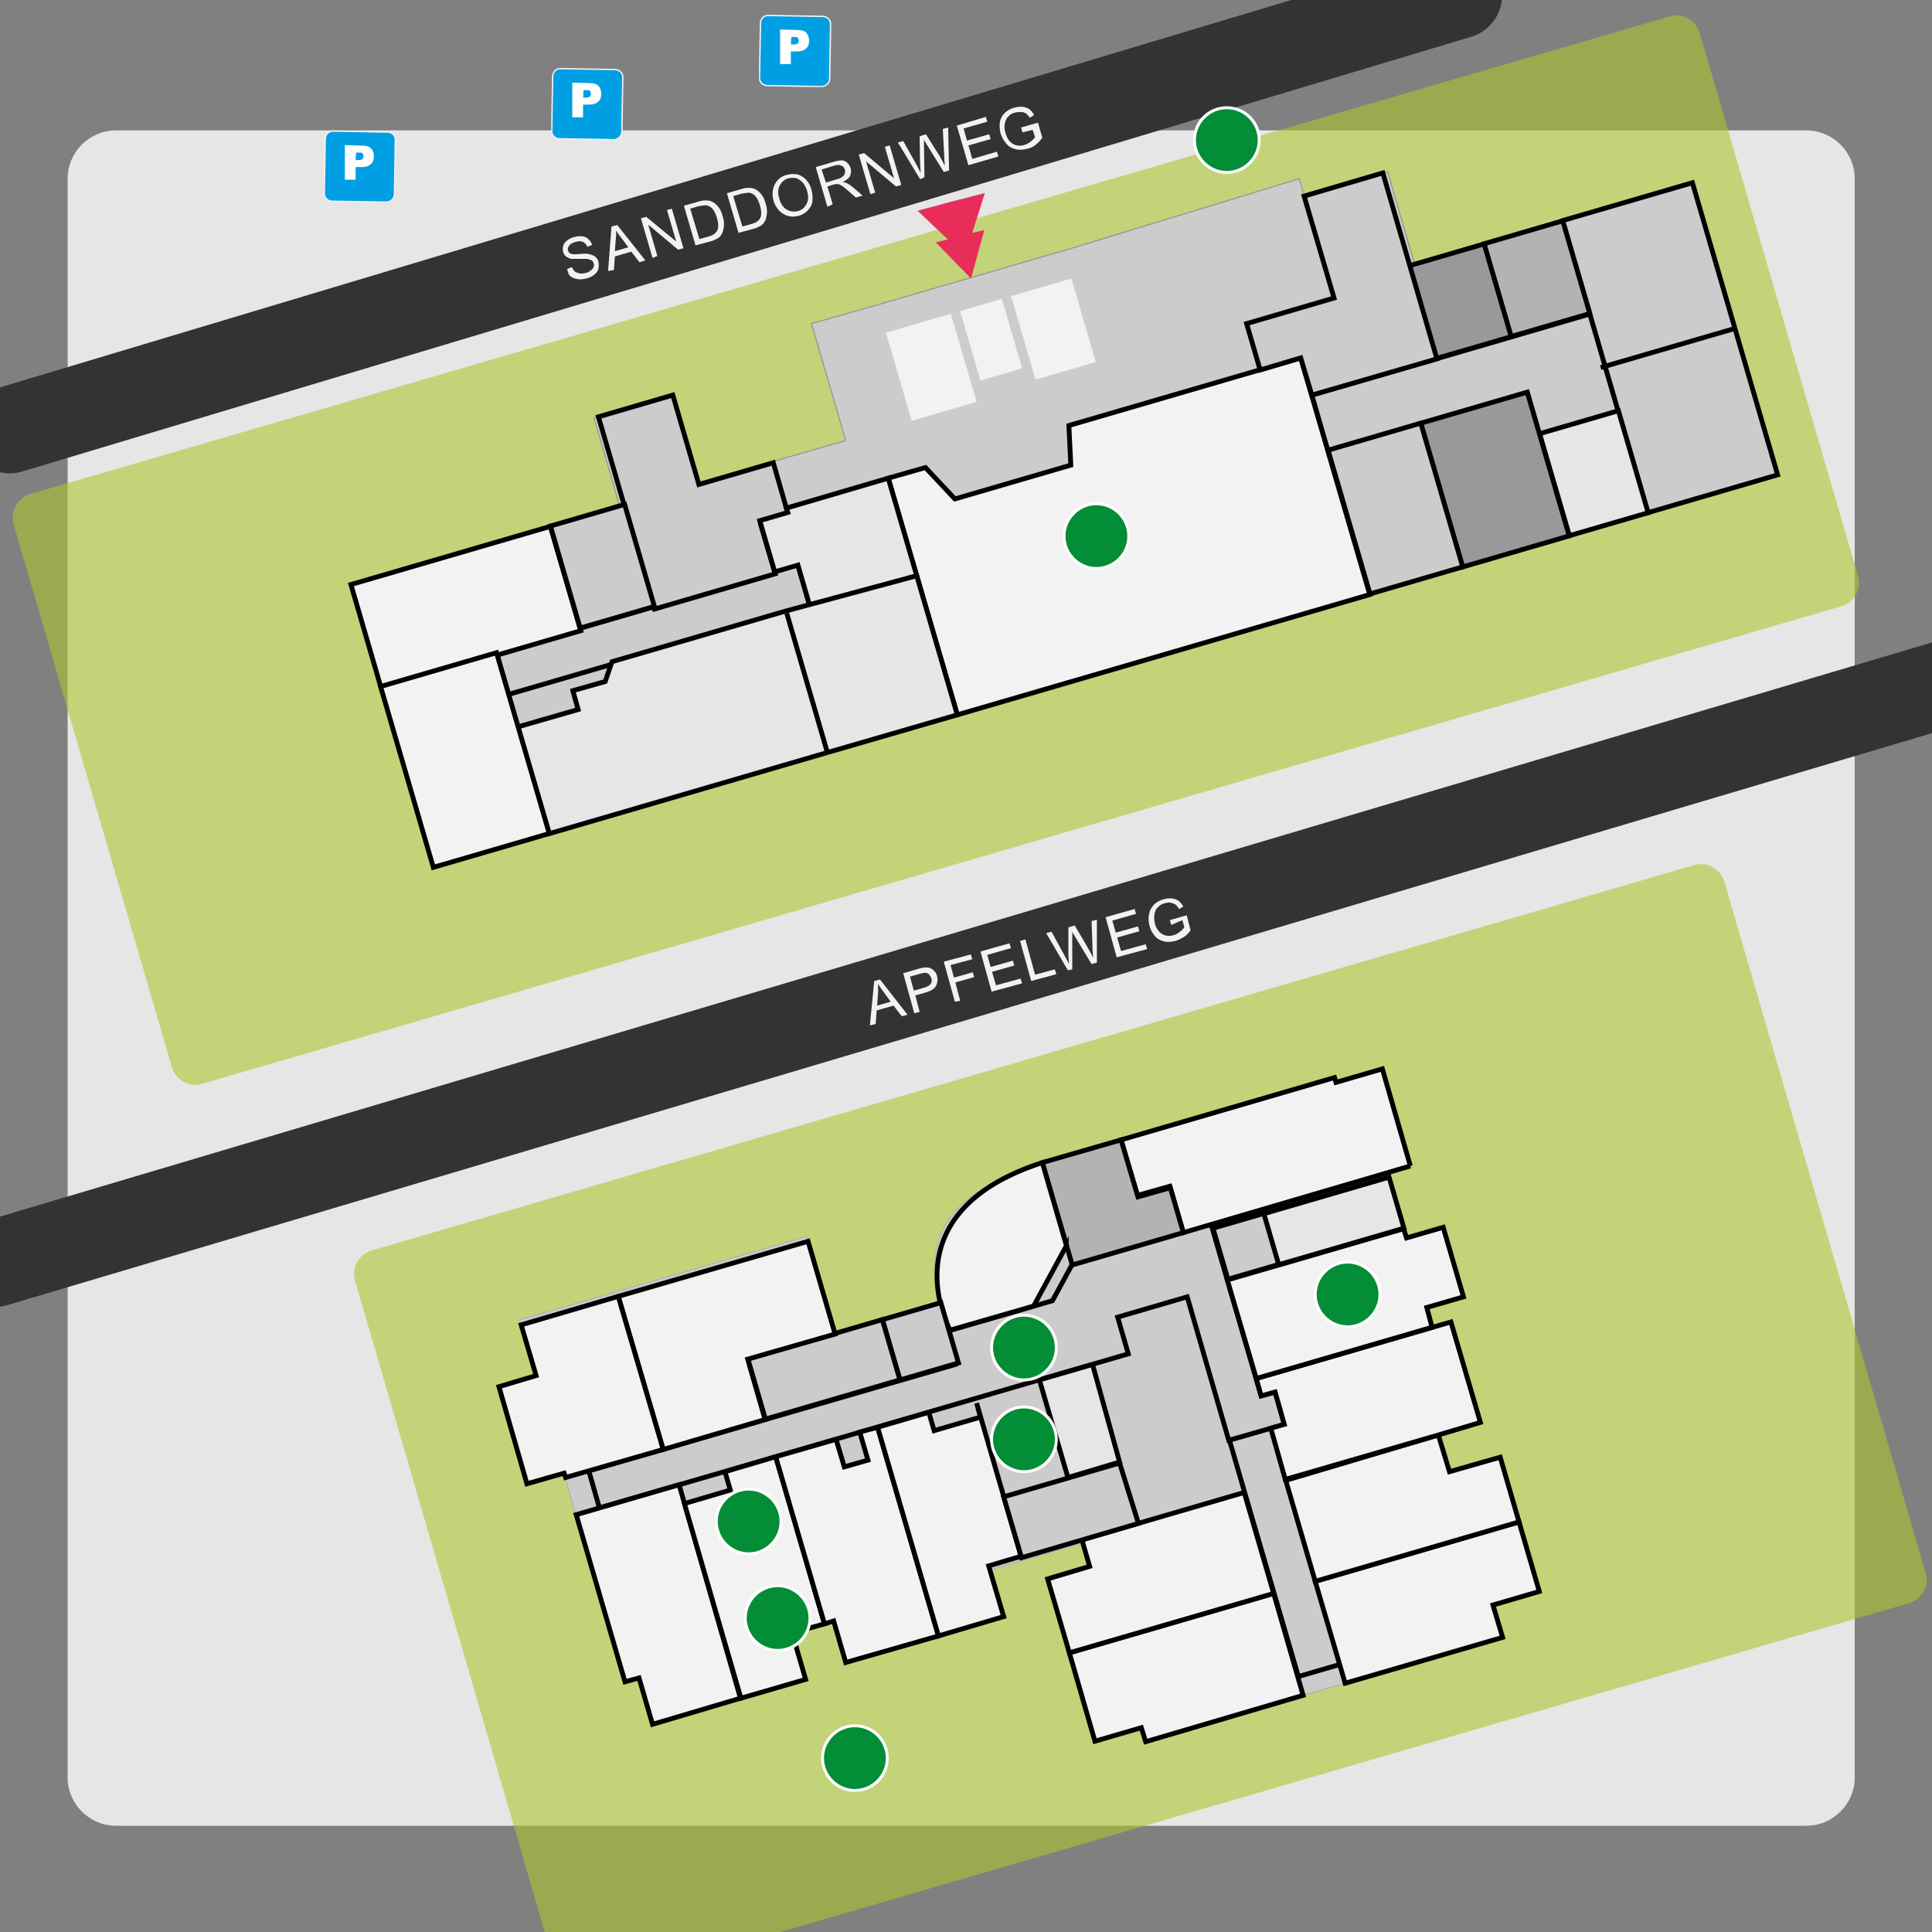
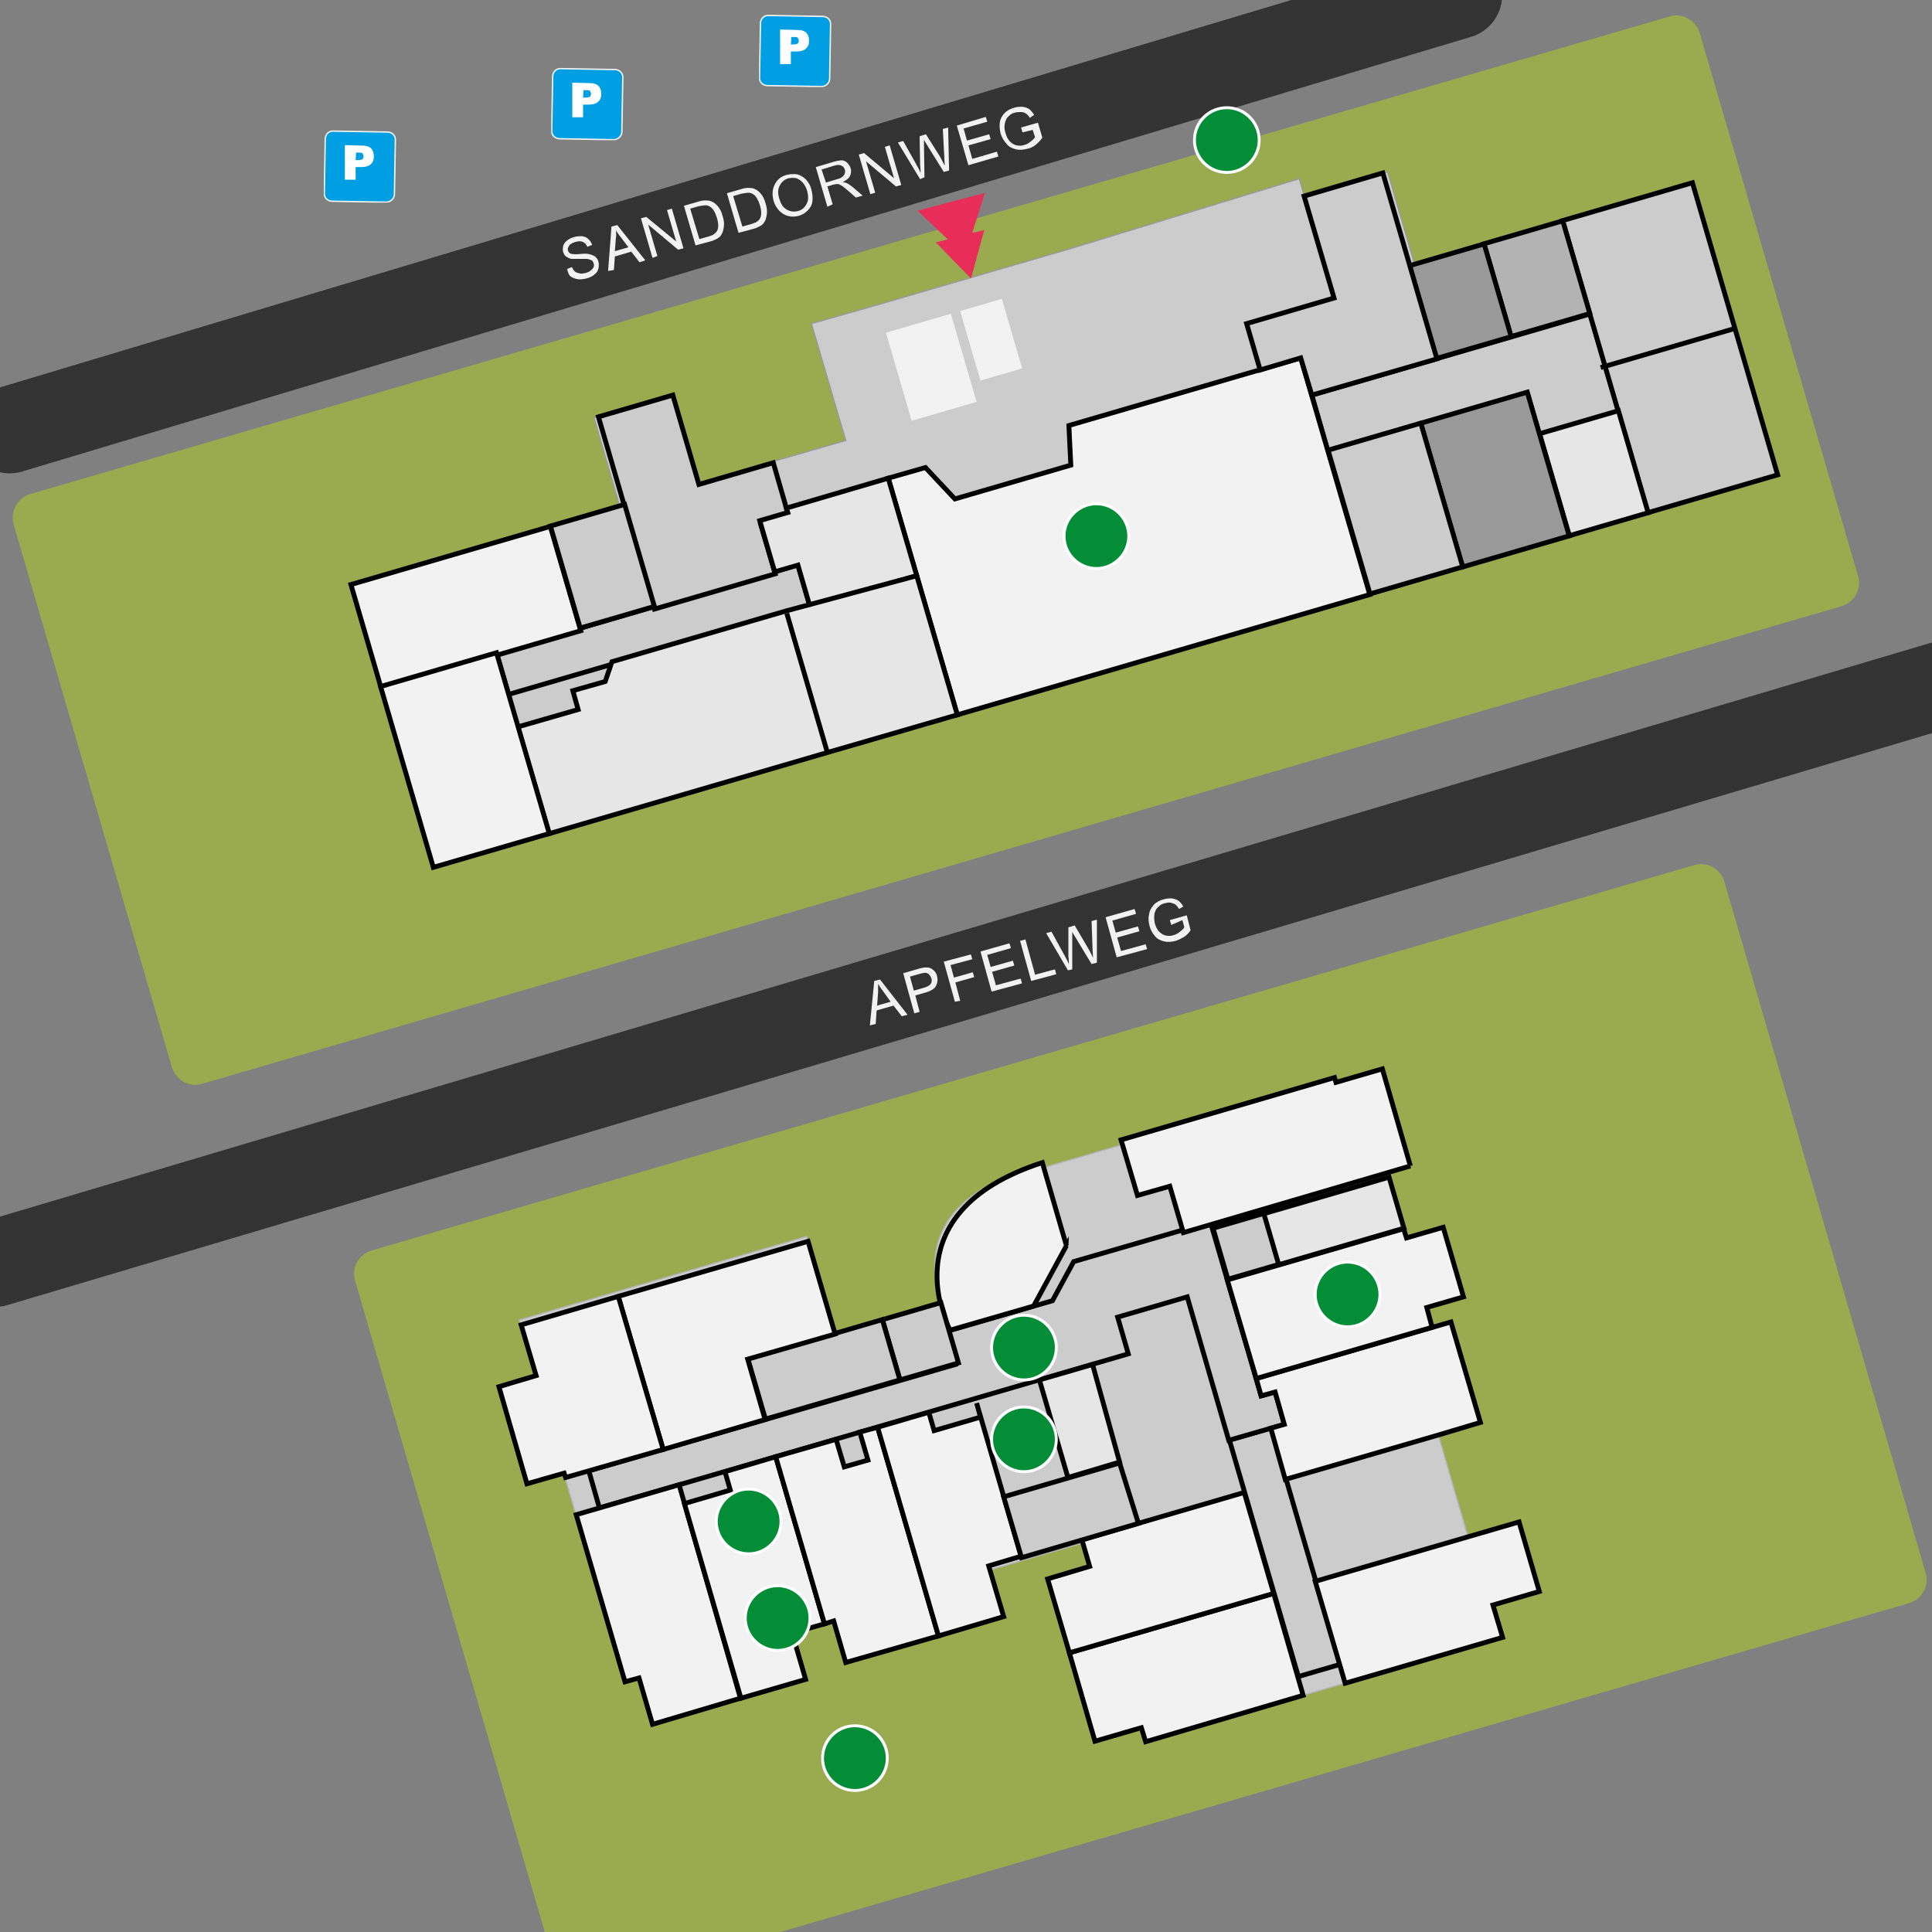
<svg xmlns="http://www.w3.org/2000/svg" xmlns:xlink="http://www.w3.org/1999/xlink" version="1.1" x="0px" y="0px" viewBox="0 0 400 400" style="enable-background:new 0 0 400 400;" xml:space="preserve">
  <rect x="0" y="0" width="400" height="400" fill="#808080" stroke="none" />
  <symbol id="Eingangsrichtung" viewBox="-9.5 -12 19 24">
    <polygon style="fill:#E92D59;" points="4.4,1.8 -0.5,6.9 -5.5,12 -7.4,5.2 -9.3,-1.6 -5.9,-0.8 -9.5,-12 0,-9.6 9.5,-7.1 1,1  " />
  </symbol>
  <symbol id="Parkplatz" viewBox="-7.7 -7.7 15.5 15.5">
    <path style="fill:#009FE3;stroke:#F2F2F2;stroke-width:0.294;stroke-miterlimit:10;" d="M5.6-7.6L-5.9-7.4c-1,0-1.8,0.8-1.7,1.8   l0.2,11.5c0,1,0.8,1.8,1.8,1.7L5.9,7.4c1,0,1.8-0.8,1.7-1.8L7.4-5.9C7.4-6.8,6.6-7.6,5.6-7.6z" />
    <g>
      <path style="fill:#FFFFFF;" d="M-3.2,4.6l3.8-0.1c0.8,0,1.4-0.2,1.8-0.6c0.4-0.4,0.6-1,0.6-1.7c0-0.7-0.2-1.3-0.7-1.7    C1.9,0.1,1.2-0.1,0.3-0.1l-1.2,0l0-2.7l-2.3,0L-3.2,4.6z M-0.9,1.4l0.6,0c0.4,0,0.7,0.1,0.9,0.2C0.7,1.8,0.8,2,0.8,2.2    c0,0.2-0.1,0.4-0.2,0.6S0.2,3-0.2,3l-0.6,0L-0.9,1.4z" />
    </g>
  </symbol>
  <g>
-     <path style="fill:#E6E6E6;" d="M374,378H24c-5.5,0-10-4.5-10-10V37c0-5.5,4.5-10,10-10h350c5.5,0,10,4.5,10,10v331   C384,373.5,379.5,378,374,378z" />
    <path style="opacity:0.6;fill:#ACC730;" d="M6.2,102.3L345.7,3.4c2.6-0.8,5.4,0.8,6.2,3.4l32.8,112.5   c0.8,2.6-0.8,5.4-3.4,6.2L41.8,224.4c-2.6,0.8-5.4-0.8-6.2-3.4L2.8,108.5C2.1,105.9,3.6,103.1,6.2,102.3z" />
    <path style="opacity:0.6;fill:#ACC730;" d="M76.9,258.9l273.9-79.8c2.6-0.8,5.4,0.8,6.2,3.4l41.7,143.2   c0.8,2.6-0.8,5.4-3.4,6.2l-273.9,79.8c-2.6,0.8-5.4-0.8-6.2-3.4L73.5,265.1C72.7,262.5,74.3,259.7,76.9,258.9z" />
    <line style="fill:none;stroke:#333333;stroke-width:18;stroke-linecap:round;stroke-miterlimit:10;" x1="402.7" y1="141.6" x2="-1.1" y2="261.6" />
    <line style="fill:none;stroke:#333333;stroke-width:18;stroke-linecap:round;stroke-miterlimit:10;" x1="302" y1="-1" x2="2" y2="89" />
    <g>
      <path style="fill:#F2F2F2;" d="M180.1,212.3l0.9-9.2l1.2-0.3l5.7,7.3l-1.2,0.3l-1.7-2.2l-3.5,1l-0.2,2.8    L180.1,212.3z M181.6,208.2l2.8-0.8l-1.5-2.1c-0.5-0.6-0.8-1.1-1.1-1.6c0,0.6,0,1.1,0,1.7L181.6,208.2z" />
      <path style="fill:#F2F2F2;" d="M189.3,209.8l-2.3-8.3l3.1-0.9c0.5-0.2,1-0.2,1.3-0.3c0.4,0,0.8,0,1.1,0.1    c0.3,0.1,0.6,0.3,0.9,0.6c0.3,0.3,0.5,0.6,0.6,1.1c0.2,0.7,0.1,1.4-0.2,2c-0.3,0.6-1.1,1.1-2.2,1.4l-2.1,0.6l0.9,3.4L189.3,209.8z     M189.2,205.1l2.1-0.6c0.7-0.2,1.2-0.5,1.4-0.8c0.2-0.3,0.3-0.8,0.1-1.2c-0.1-0.3-0.3-0.6-0.5-0.8c-0.2-0.2-0.5-0.3-0.8-0.3    c-0.2,0-0.5,0.1-1,0.2l-2.1,0.6L189.2,205.1z" />
      <path style="fill:#F2F2F2;" d="M197.7,207.4l-2.3-8.3l5.6-1.5l0.3,1l-4.5,1.2l0.7,2.6l3.9-1.1l0.3,1l-3.9,1.1    l1,3.8L197.7,207.4z" />
      <path style="fill:#F2F2F2;" d="M205.3,205.3l-2.3-8.3l6-1.7l0.3,1l-4.9,1.4l0.7,2.5l4.6-1.3l0.3,1l-4.6,1.3    l0.8,2.8l5.1-1.4l0.3,1L205.3,205.3z" />
      <path style="fill:#F2F2F2;" d="M213.5,203.1l-2.3-8.3l1.1-0.3l2,7.3l4.1-1.1l0.3,1L213.5,203.1z" />
      <path style="fill:#F2F2F2;" d="M221.1,200.9l-4.5-7.7l1.1-0.3l2.8,5.1c0.3,0.5,0.6,1.1,0.8,1.6    c0-0.9-0.1-1.5-0.1-1.6l0-6l1.3-0.4l2.3,3.9c0.6,1,1.1,1.9,1.5,2.8c0-0.6-0.1-1.2-0.1-1.9l-0.2-5.7l1.1-0.3l0,8.9l-1.1,0.3    l-3.5-5.8c-0.3-0.5-0.5-0.8-0.5-0.9c0,0.4,0,0.8,0,1l0,6.8L221.1,200.9z" />
      <path style="fill:#F2F2F2;" d="M231.2,198.2l-2.3-8.3l6-1.7l0.3,1l-4.9,1.4l0.7,2.5l4.6-1.3l0.3,1l-4.6,1.3    l0.8,2.8l5.1-1.4l0.3,1L231.2,198.2z" />
      <path style="fill:#F2F2F2;" d="M242.5,191.5l-0.3-1l3.5-1l0.8,3.1c-0.4,0.6-0.9,1.1-1.4,1.4s-1.1,0.6-1.7,0.8    c-0.8,0.2-1.6,0.3-2.4,0.1c-0.8-0.2-1.4-0.5-1.9-1.1c-0.5-0.6-0.9-1.3-1.1-2.1c-0.2-0.8-0.3-1.6-0.1-2.4c0.1-0.8,0.5-1.4,1-2    c0.5-0.5,1.2-0.9,2-1.1c0.6-0.2,1.2-0.2,1.7-0.2c0.5,0.1,1,0.2,1.4,0.5c0.4,0.3,0.7,0.7,1,1.2l-0.9,0.5c-0.2-0.4-0.5-0.7-0.7-0.9    c-0.3-0.2-0.6-0.3-1-0.4c-0.4-0.1-0.8,0-1.2,0.1c-0.5,0.1-0.9,0.3-1.2,0.6c-0.3,0.3-0.6,0.5-0.7,0.8s-0.3,0.6-0.3,1    c-0.1,0.6,0,1.2,0.1,1.8c0.2,0.7,0.5,1.3,0.9,1.7c0.4,0.4,0.9,0.7,1.4,0.8c0.6,0.1,1.1,0.1,1.6-0.1c0.5-0.1,0.9-0.4,1.3-0.7    c0.4-0.3,0.7-0.6,0.9-0.9l-0.4-1.5L242.5,191.5z" />
    </g>
  </g>
  <g>
    <g>
      <path style="fill:#CCCCCC;stroke:#B3B3B3;stroke-width:0.25;stroke-miterlimit:10;" d="M310.1,339.3l-33.6-115.2    l-68.2,19.9c0,0-20.2,5.9-13.3,25.8c-22.1,6.4-22.1,6.4-22.1,6.4l-5.9-20.2l-59.5,17.3l21.5,73.9l96-28l12,41.3L310.1,339.3z" />
      <rect x="261.4" y="296" transform="matrix(0.96 -0.28 0.28 0.96 -79.291 87.183)" style="fill:#CCCCCC;stroke:#000000;stroke-miterlimit:10;" width="9" height="51" />
      <polygon style="fill:#CCCCCC;stroke:#000000;stroke-miterlimit:10;" points="265.9,294.9 254.4,298.2     245.8,268.5 231.4,272.7 233.6,280.3 160.6,301.6 124.1,312.2 121.9,304.5 197.8,282.5 195.8,275.7 217.9,269.3 222.3,261.2     250.6,253 261.1,289 264,288.2   " />
      <polygon style="fill:#F2F2F2;stroke:#000000;stroke-miterlimit:10;" points="269.8,351 237.2,360.6 236.3,357.7     226.7,360.5 221.4,342.2 263.7,329.9   " />
      <polygon style="fill:#F2F2F2;stroke:#000000;stroke-miterlimit:10;" points="216.9,326.9 221.4,342.2     263.7,329.9 257.6,309 224,318.8 225.6,324.3   " />
      <polygon style="fill:#F2F2F2;stroke:#000000;stroke-miterlimit:10;" points="278.5,348.5 311.1,339 309.1,332.3     318.7,329.5 314.5,315.1 272.3,327.4   " />
-       <polygon style="fill:#F2F2F2;stroke:#000000;stroke-miterlimit:10;" points="266.2,306.5 297.8,297.1     300.1,304.7 310.6,301.7 314.5,315.1 272.3,327.4   " />
      <polygon style="fill:#F2F2F2;stroke:#000000;stroke-miterlimit:10;" points="266.1,306.3 263.1,295.7     265.9,294.9 264,288.2 261.1,289 260.1,285.4 295.6,275.1 300.4,273.7 306.5,294.5 297.8,297.1   " />
      <polygon style="fill:#F2F2F2;stroke:#000000;stroke-miterlimit:10;" points="254.1,265 290.6,254.4 291.2,256.3     298.8,254.1 303,268.5 295.4,270.7 296.5,274.8 260.1,285.4   " />
      <rect x="252.4" y="252.6" transform="matrix(0.96 -0.28 0.28 0.96 -61.889 82.469)" style="fill:#CCCCCC;stroke:#000000;stroke-miterlimit:10;" width="11.4" height="11" />
      <rect x="262.6" y="247.4" transform="matrix(0.96 -0.28 0.28 0.96 -59.699 87.305)" style="fill:#E6E6E6;stroke:#000000;stroke-miterlimit:10;" width="27" height="11" />
      <polyline style="fill:#F2F2F2;stroke:#000000;stroke-miterlimit:10;" points="292,241.4 245,255.2 242.2,245.6     235.5,247.5 232.1,236 276.3,223.1 276.6,224.1 286.2,221.3 292,241.4   " />
-       <polyline style="fill:#B3B3B3;stroke:#000000;stroke-miterlimit:10;" points="222,261.9 245,255.2 242.3,245.9     235.6,247.8 232.1,236 215.8,240.7 222,261.9   " />
      <path style="fill:#F2F2F2;stroke:#000000;stroke-miterlimit:10;" d="M220.8,257.9l-6.8,12.5l-17.3,5    c0,0-13.3-24.2,19.1-34.7C220.8,258,220.8,257.9,220.8,257.9z" />
      <rect x="184.2" y="271.3" transform="matrix(0.96 -0.28 0.28 0.96 -70.093 64.35)" style="fill:#CCCCCC;stroke:#000000;stroke-miterlimit:10;" width="12.6" height="13" />
      <rect x="156" y="277.1" transform="matrix(0.96 -0.28 0.28 0.96 -72.516 58.998)" style="fill:#CCCCCC;stroke:#000000;stroke-miterlimit:10;" width="29" height="13" />
      <polygon style="fill:#F2F2F2;stroke:#000000;stroke-miterlimit:10;" points="172.9,276.2 167.3,257 128,268.4     137.3,300.1 158.4,293.9 154.8,281.4   " />
      <polygon style="fill:#F2F2F2;stroke:#000000;stroke-miterlimit:10;" points="128,268.4 107.9,274.3 111,284.8     103.3,287.1 109.1,307.2 116.8,305 117.1,305.9 137.3,300.1   " />
      <polygon style="fill:#F2F2F2;stroke:#000000;stroke-miterlimit:10;" points="140.6,307.4 119.3,313.6     129.4,348.2 132.3,347.4 135.1,357 153.3,351.6   " />
      <polygon style="fill:#F2F2F2;stroke:#000000;stroke-miterlimit:10;" points="150.1,304.7 151.2,308.5     141.7,311.3 153.4,351.6 166.8,347.7 164,338.1 170.7,336.2 160.6,301.6   " />
      <polygon style="fill:#F2F2F2;stroke:#000000;stroke-miterlimit:10;" points="170.7,336.2 172.6,335.6     175.1,344.2 194.3,338.7 181.7,295.5 178,296.5 179.7,302.3 174.8,303.7 173.1,298 160.6,301.6   " />
      <polygon style="fill:#F2F2F2;stroke:#000000;stroke-miterlimit:10;" points="194.3,338.7 207.8,334.7     204.7,324.2 211.4,322.2 202.2,290.5 203,293.4 193.4,296.2 192.3,292.4 181.7,295.5   " />
      <polygon style="fill:#CCCCCC;stroke:#000000;stroke-miterlimit:10;" points="235.7,315.4 211.5,322.5     207.8,309.9 231.8,302.9   " />
      <polygon style="fill:#E6E6E6;stroke:#000000;stroke-miterlimit:10;" points="231.8,302.7 221.1,305.9     215.2,285.7 226.2,282.5   " />
      <use xlink:href="#Parkplatz" width="15.5" height="15.5" x="-7.7" y="-7.7" transform="matrix(0.968 0 0 -0.968 74.5 34.5)" style="overflow:visible;" />
      <use xlink:href="#Parkplatz" width="15.5" height="15.5" x="-7.7" y="-7.7" transform="matrix(0.968 0 0 -0.968 121.586 21.565)" style="overflow:visible;" />
      <use xlink:href="#Parkplatz" width="15.5" height="15.5" x="-7.7" y="-7.7" transform="matrix(0.968 0 0 -0.968 164.609 10.56)" style="overflow:visible;" />
    </g>
    <g>
      <polygon style="fill:#CCCCCC;stroke:#999999;stroke-width:0.25;stroke-miterlimit:10;" points="368.1,98.5     89.7,179.6 72.6,121 128.3,104.8 123,86.5 139.3,81.8 144.6,100 175.1,91.2 168,67 180,63.6 222.2,51.3 269,37 275.9,60.8     270,40.6 287.3,35.6 292.9,54.8 350.5,38   " />
      <polygon style="fill:none;stroke:#000000;stroke-miterlimit:10;" points="335.1,85.2 318.7,89.9 316.2,81.3     274.9,93.3 271.6,81.8 329.2,65   " />
      <polygon style="fill:#F2F2F2;stroke:#000000;stroke-miterlimit:10;" points="269.3,74.1 283.6,123.1 198.2,148     183.9,99 191.6,96.8 197.7,103.3 221.7,96.3 221.3,88.1   " />
      <rect x="102.7" y="125.9" transform="matrix(0.96 -0.28 0.28 0.96 -31.065 43.02)" style="fill:none;stroke:#000000;stroke-miterlimit:10;" width="65" height="9" />
      <polygon style="fill:#CCCCCC;stroke:#000000;stroke-miterlimit:10;" points="160.5,118.8 135.5,126.1 123.9,86.3     139.3,81.8 144.7,100.3 160.1,95.8 163.3,106.9 157.5,108.6   " />
      <rect x="74.9" y="114.6" transform="matrix(0.96 -0.28 0.28 0.96 -31.335 31.979)" style="fill:#F2F2F2;stroke:#000000;stroke-miterlimit:10;" width="43" height="22.5" />
      <rect x="331.8" y="40.6" transform="matrix(0.96 -0.28 0.28 0.96 -6.377 99.599)" style="fill:#CCCCCC;stroke:#000000;stroke-miterlimit:10;" width="28" height="63" />
      <line style="fill:none;stroke:#000000;stroke-miterlimit:10;" x1="359.2" y1="68" x2="331.4" y2="76.1" />
      <rect x="321.5" y="87.1" transform="matrix(0.96 -0.28 0.28 0.96 -14.275 96.198)" style="fill:#E6E6E6;stroke:#000000;stroke-miterlimit:10;" width="17" height="22" />
      <rect x="298" y="83.9" transform="matrix(0.96 -0.28 0.28 0.96 -15.447 90.526)" style="fill:#999999;stroke:#000000;stroke-miterlimit:10;" width="23" height="31" />
      <rect x="278.9" y="89.9" transform="matrix(0.96 -0.28 0.28 0.96 -17.952 84.993)" style="fill:#CCCCCC;stroke:#000000;stroke-miterlimit:10;" width="20" height="31" />
      <rect x="309.7" y="47.8" transform="matrix(0.96 -0.28 0.28 0.96 -3.466 91.304)" style="fill:#B3B3B3;stroke:#000000;stroke-miterlimit:10;" width="17" height="20" />
      <rect x="294.1" y="52.5" transform="matrix(0.96 -0.28 0.28 0.96 -5.408 87.015)" style="fill:#999999;stroke:#000000;stroke-miterlimit:10;" width="16.3" height="20" />
      <polygon style="fill:#CCCCCC;stroke:#000000;stroke-miterlimit:10;" points="286.3,35.8 297.5,74.3 271.6,81.8     269.3,74.1 260.9,76.6 258.1,67 276.2,61.7 270,40.6   " />
      <polygon style="fill:#E6E6E6;stroke:#000000;stroke-miterlimit:10;" points="189.8,119.2 167.7,125.6 165.2,117     160.4,118.4 157.3,107.8 163.1,106.1 162.8,105.2 183.9,99   " />
      <polyline style="fill:#E6E6E6;stroke:#000000;stroke-miterlimit:10;" points="162.9,127 171.3,155.8 113.7,172.6     107.2,150.5 119.7,146.9 118.6,143 125.3,141.1 126.7,137 162.7,126.5 189.8,119.2 198.2,148 171.3,155.8   " />
      <rect x="83.7" y="137.9" transform="matrix(0.96 -0.28 0.28 0.96 -40.168 33.187)" style="fill:#F2F2F2;stroke:#000000;stroke-miterlimit:10;" width="25" height="39" />
      <rect x="116.7" y="106.3" transform="matrix(0.96 -0.28 0.28 0.96 -27.833 39.541)" style="fill:#CCCCCC;stroke:#000000;stroke-miterlimit:10;" width="16" height="22" />
      <rect x="185.8" y="66.6" transform="matrix(0.96 -0.28 0.28 0.96 -13.586 56.968)" style="fill:#F2F2F2;" width="14" height="19" />
-       <rect x="211.6" y="59.2" transform="matrix(0.96 -0.28 0.28 0.96 -10.369 63.729)" style="fill:#F2F2F2;" width="13" height="18" />
      <rect x="200.7" y="62.9" transform="matrix(0.96 -0.28 0.28 0.96 -11.498 60.209)" style="fill:#F2F2F2;" width="9" height="15" />
      <path style="fill:#F2F2F2;stroke:#000000;stroke-miterlimit:10;" d="M175.1,72.4" />
    </g>
    <g>
      <path style="fill:#F2F2F2;" d="M117.4,55.7l1-0.4c0.2,0.4,0.4,0.7,0.6,0.9s0.6,0.3,1,0.4s0.9,0,1.3-0.1    c0.4-0.1,0.8-0.3,1-0.5c0.3-0.2,0.5-0.5,0.6-0.7c0.1-0.3,0.1-0.5,0-0.8c-0.1-0.3-0.2-0.5-0.4-0.6c-0.2-0.1-0.5-0.2-0.9-0.3    c-0.2,0-0.8,0-1.6,0c-0.8,0-1.4,0-1.7,0c-0.5-0.1-0.8-0.3-1.1-0.5c-0.3-0.2-0.5-0.6-0.6-0.9c-0.1-0.4-0.1-0.8,0-1.3    c0.1-0.4,0.4-0.8,0.8-1.1c0.4-0.3,0.9-0.6,1.4-0.7c0.6-0.2,1.2-0.2,1.7-0.2c0.5,0.1,1,0.2,1.3,0.6c0.4,0.3,0.6,0.7,0.8,1.2l-1,0.4    c-0.2-0.5-0.5-0.8-0.9-1s-0.9-0.2-1.6,0c-0.7,0.2-1.1,0.5-1.3,0.8c-0.2,0.3-0.3,0.7-0.2,1c0.1,0.3,0.3,0.5,0.5,0.6    c0.3,0.1,0.9,0.2,1.8,0.1c0.9-0.1,1.6-0.1,2,0c0.5,0.1,1,0.3,1.3,0.5c0.3,0.3,0.6,0.6,0.7,1.1c0.1,0.4,0.1,0.9,0,1.4    c-0.1,0.5-0.4,0.9-0.8,1.2c-0.4,0.4-0.9,0.6-1.5,0.8c-0.7,0.2-1.4,0.3-2,0.2c-0.6-0.1-1.1-0.3-1.5-0.6S117.6,56.3,117.4,55.7z" />
      <path style="fill:#F2F2F2;" d="M125.9,56.1l0.7-9.2l1.2-0.3l5.8,7.3l-1.2,0.4l-1.7-2.2l-3.4,1l-0.2,2.8    L125.9,56.1z M127.3,52l2.8-0.8l-1.5-2c-0.5-0.6-0.8-1.1-1.1-1.5c0.1,0.6,0.1,1.1,0,1.7L127.3,52z" />
      <path style="fill:#F2F2F2;" d="M135.1,53.4l-2.4-8.2l1.1-0.3L140,50l-1.9-6.5l1-0.3l2.4,8.2l-1.1,0.3l-6.2-5.2    l1.9,6.5L135.1,53.4z" />
      <path style="fill:#F2F2F2;" d="M144,50.8l-2.4-8.2l2.8-0.8c0.6-0.2,1.1-0.3,1.5-0.3c0.5,0,1,0,1.4,0.2    c0.5,0.2,1,0.6,1.4,1.1c0.4,0.5,0.7,1.1,0.9,1.9c0.2,0.6,0.3,1.2,0.3,1.7c0,0.5-0.1,1-0.2,1.4c-0.1,0.4-0.3,0.7-0.5,1    c-0.2,0.3-0.5,0.5-0.9,0.7c-0.4,0.2-0.8,0.4-1.3,0.5L144,50.8z M144.8,49.5l1.8-0.5c0.5-0.2,1-0.3,1.2-0.5s0.5-0.4,0.6-0.6    c0.2-0.3,0.3-0.7,0.3-1.2c0-0.5-0.1-1-0.3-1.7c-0.3-0.9-0.6-1.5-1-1.9c-0.4-0.4-0.9-0.6-1.3-0.6c-0.3,0-0.8,0.1-1.5,0.2l-1.7,0.5    L144.8,49.5z" />
      <path style="fill:#F2F2F2;" d="M152.9,48.2l-2.4-8.2l2.8-0.8c0.6-0.2,1.1-0.3,1.5-0.3c0.5,0,1,0,1.4,0.2    c0.5,0.2,1,0.6,1.4,1.1c0.4,0.5,0.7,1.1,0.9,1.9c0.2,0.6,0.3,1.2,0.3,1.7s-0.1,1-0.2,1.4c-0.1,0.4-0.3,0.7-0.5,1    c-0.2,0.3-0.5,0.5-0.9,0.7c-0.4,0.2-0.8,0.4-1.3,0.5L152.9,48.2z M153.7,46.9l1.8-0.5c0.5-0.2,1-0.3,1.2-0.5    c0.3-0.2,0.5-0.4,0.6-0.6c0.2-0.3,0.3-0.7,0.3-1.2c0-0.5-0.1-1-0.3-1.7c-0.3-0.9-0.6-1.5-1-1.9c-0.4-0.4-0.9-0.6-1.3-0.6    c-0.3,0-0.8,0.1-1.5,0.2l-1.7,0.5L153.7,46.9z" />
      <path style="fill:#F2F2F2;" d="M160.2,41.7c-0.4-1.4-0.3-2.5,0.2-3.5s1.3-1.7,2.5-2c0.8-0.2,1.5-0.2,2.2-0.1    c0.7,0.2,1.3,0.6,1.8,1.1c0.5,0.6,0.9,1.2,1.1,2.1c0.2,0.8,0.3,1.6,0.2,2.4s-0.5,1.4-1,1.9c-0.5,0.5-1.1,0.9-1.9,1.1    c-0.8,0.2-1.5,0.2-2.2,0c-0.7-0.2-1.3-0.6-1.8-1.1C160.8,43,160.4,42.4,160.2,41.7z M161.4,41.3c0.3,1,0.8,1.7,1.5,2.1    c0.7,0.4,1.5,0.5,2.3,0.3c0.8-0.2,1.4-0.7,1.8-1.5c0.4-0.7,0.4-1.6,0.1-2.7c-0.2-0.7-0.5-1.2-0.9-1.7c-0.4-0.4-0.8-0.7-1.3-0.9    c-0.5-0.1-1-0.1-1.6,0c-0.8,0.2-1.4,0.7-1.8,1.4C161,39.1,161,40.1,161.4,41.3z" />
      <path style="fill:#F2F2F2;" d="M171.3,42.8l-2.4-8.2l3.7-1.1c0.7-0.2,1.3-0.3,1.7-0.3c0.4,0,0.8,0.2,1.1,0.5    c0.3,0.3,0.6,0.7,0.7,1.1c0.2,0.6,0.1,1.1-0.1,1.6s-0.8,0.9-1.5,1.3c0.3,0.1,0.6,0.1,0.8,0.2c0.4,0.2,0.8,0.5,1.2,0.8l2.1,1.8    l-1.4,0.4l-1.6-1.4c-0.5-0.4-0.8-0.7-1.1-0.9c-0.3-0.2-0.5-0.3-0.7-0.4c-0.2-0.1-0.4-0.1-0.6-0.1c-0.1,0-0.3,0.1-0.6,0.1l-1.3,0.4    l1.1,3.7L171.3,42.8z M171,37.8l2.3-0.7c0.5-0.1,0.9-0.3,1.1-0.5c0.3-0.2,0.4-0.4,0.5-0.7c0.1-0.3,0.1-0.5,0-0.8    c-0.1-0.4-0.4-0.7-0.7-0.8c-0.4-0.2-0.8-0.2-1.5,0l-2.6,0.8L171,37.8z" />
      <path style="fill:#F2F2F2;" d="M180.2,40.2l-2.4-8.2l1.1-0.3l6.2,5.2l-1.9-6.5l1-0.3l2.4,8.2l-1.1,0.3l-6.2-5.2    l1.9,6.5L180.2,40.2z" />
      <path style="fill:#F2F2F2;" d="M190.5,37.1l-4.6-7.6l1.1-0.3l2.8,5c0.3,0.5,0.6,1.1,0.8,1.6    c0-0.9-0.1-1.5-0.1-1.6l-0.1-6l1.3-0.4l2.4,3.8c0.6,0.9,1.1,1.9,1.5,2.7c0-0.6-0.1-1.2-0.1-1.9l-0.3-5.7l1.1-0.3l0.2,8.9l-1.1,0.3    l-3.6-5.8c-0.3-0.5-0.5-0.8-0.5-0.9c0,0.4,0,0.8,0,1l0.1,6.8L190.5,37.1z" />
      <path style="fill:#F2F2F2;" d="M200.5,34.2l-2.4-8.2l6-1.8l0.3,1l-4.9,1.4l0.7,2.5l4.6-1.3l0.3,1l-4.6,1.3    l0.8,2.8l5.1-1.5l0.3,1L200.5,34.2z" />
      <path style="fill:#F2F2F2;" d="M211.7,27.4l-0.3-1l3.5-1l0.9,3.1c-0.4,0.6-0.9,1.1-1.4,1.5    c-0.5,0.4-1.1,0.7-1.7,0.8c-0.8,0.2-1.6,0.3-2.4,0.1c-0.8-0.2-1.4-0.5-1.9-1.1c-0.5-0.6-0.9-1.2-1.2-2c-0.2-0.8-0.3-1.6-0.2-2.4    c0.1-0.8,0.5-1.5,1-2c0.5-0.5,1.2-0.9,2-1.1c0.6-0.2,1.2-0.2,1.7-0.2c0.5,0.1,1,0.2,1.4,0.5c0.4,0.3,0.7,0.7,1,1.2l-0.9,0.6    c-0.2-0.4-0.5-0.7-0.8-0.9c-0.3-0.2-0.6-0.3-1-0.3c-0.4,0-0.8,0-1.2,0.1c-0.5,0.1-0.9,0.3-1.2,0.6c-0.3,0.3-0.6,0.5-0.7,0.9    c-0.2,0.3-0.2,0.6-0.3,1c-0.1,0.6,0,1.2,0.2,1.8c0.2,0.7,0.5,1.3,0.9,1.7c0.4,0.4,0.9,0.7,1.4,0.8c0.6,0.1,1.1,0.1,1.6-0.1    c0.5-0.1,0.9-0.4,1.3-0.7c0.4-0.3,0.7-0.6,0.9-0.9l-0.5-1.5L211.7,27.4z" />
      <use xlink:href="#Eingangsrichtung" width="19" height="24" x="-9.5" y="-12" transform="matrix(-0.734 3.152137e-03 3.162858e-03 0.736 196.967 48.828)" style="overflow:visible;" />
    </g>
    <g class="hotspots">
      <g id="c10600/scene_sc1" class="hotspot">
        <circle style="fill:#038D36;" cx="279" cy="268" r="6.7" />
        <path style="fill:#FFFFFF;" d="M279,261.6c3.5,0,6.4,2.9,6.4,6.4s-2.9,6.4-6.4,6.4s-6.4-2.9-6.4-6.4S275.5,261.6,279,261.6      M279,261c-3.9,0-7,3.1-7,7s3.1,7,7,7s7-3.1,7-7S282.9,261,279,261L279,261z" />
      </g>
      <g id="c10600/scene_sc2" class="hotspot">
        <circle style="fill:#038D36;" cx="227" cy="111" r="6.7" />
        <path style="fill:#FFFFFF;" d="M227,104.6c3.5,0,6.4,2.9,6.4,6.4s-2.9,6.4-6.4,6.4s-6.4-2.9-6.4-6.4S223.5,104.6,227,104.6      M227,104c-3.9,0-7,3.1-7,7s3.1,7,7,7s7-3.1,7-7S230.9,104,227,104L227,104z" />
      </g>
      <g id="c10600/scene_sc3" class="hotspot">
        <circle style="fill:#038D36;" cx="254" cy="29" r="6.7" />
        <path style="fill:#FFFFFF;" d="M254,22.6c3.5,0,6.4,2.9,6.4,6.4s-2.9,6.4-6.4,6.4s-6.4-2.9-6.4-6.4S250.5,22.6,254,22.6 M254,22     c-3.9,0-7,3.1-7,7s3.1,7,7,7s7-3.1,7-7S257.9,22,254,22L254,22z" />
      </g>
      <g id="c10600/scene_sc4" class="hotspot">
        <circle style="fill:#038D36;" cx="212" cy="279" r="6.7" />
        <path style="fill:#FFFFFF;" d="M212,272.6c3.5,0,6.4,2.9,6.4,6.4s-2.9,6.4-6.4,6.4s-6.4-2.9-6.4-6.4S208.5,272.6,212,272.6      M212,272c-3.9,0-7,3.1-7,7s3.1,7,7,7s7-3.1,7-7S215.9,272,212,272L212,272z" />
      </g>
      <g id="c10600/scene_sc5" class="hotspot">
        <circle style="fill:#038D36;" cx="212" cy="298" r="6.7" />
        <path style="fill:#FFFFFF;" d="M212,291.6c3.5,0,6.4,2.9,6.4,6.4s-2.9,6.4-6.4,6.4s-6.4-2.9-6.4-6.4S208.5,291.6,212,291.6      M212,291c-3.9,0-7,3.1-7,7s3.1,7,7,7s7-3.1,7-7S215.9,291,212,291L212,291z" />
      </g>
      <g id="c10600/scene_sc6" class="hotspot">
        <circle style="fill:#038D36;" cx="161" cy="335" r="6.7" />
        <path style="fill:#FFFFFF;" d="M161,328.6c3.5,0,6.4,2.9,6.4,6.4s-2.9,6.4-6.4,6.4s-6.4-2.9-6.4-6.4S157.5,328.6,161,328.6      M161,328c-3.9,0-7,3.1-7,7s3.1,7,7,7s7-3.1,7-7S164.9,328,161,328L161,328z" />
      </g>
      <g id="c10600/scene_sc7" class="hotspot">
        <circle style="fill:#038D36;" cx="155" cy="315" r="6.7" />
        <path style="fill:#FFFFFF;" d="M155,308.6c3.5,0,6.4,2.9,6.4,6.4s-2.9,6.4-6.4,6.4s-6.4-2.9-6.4-6.4S151.5,308.6,155,308.6      M155,308c-3.9,0-7,3.1-7,7s3.1,7,7,7s7-3.1,7-7S158.9,308,155,308L155,308z" />
      </g>
      <g id="c10600/scene_sc8" class="hotspot">
        <circle style="fill:#038D36;" cx="177" cy="364" r="6.7" />
        <path style="fill:#FFFFFF;" d="M177,357.6c3.5,0,6.4,2.9,6.4,6.4s-2.9,6.4-6.4,6.4s-6.4-2.9-6.4-6.4S173.5,357.6,177,357.6      M177,357c-3.9,0-7,3.1-7,7s3.1,7,7,7s7-3.1,7-7S180.9,357,177,357L177,357z" />
      </g>
    </g>
  </g>
</svg>